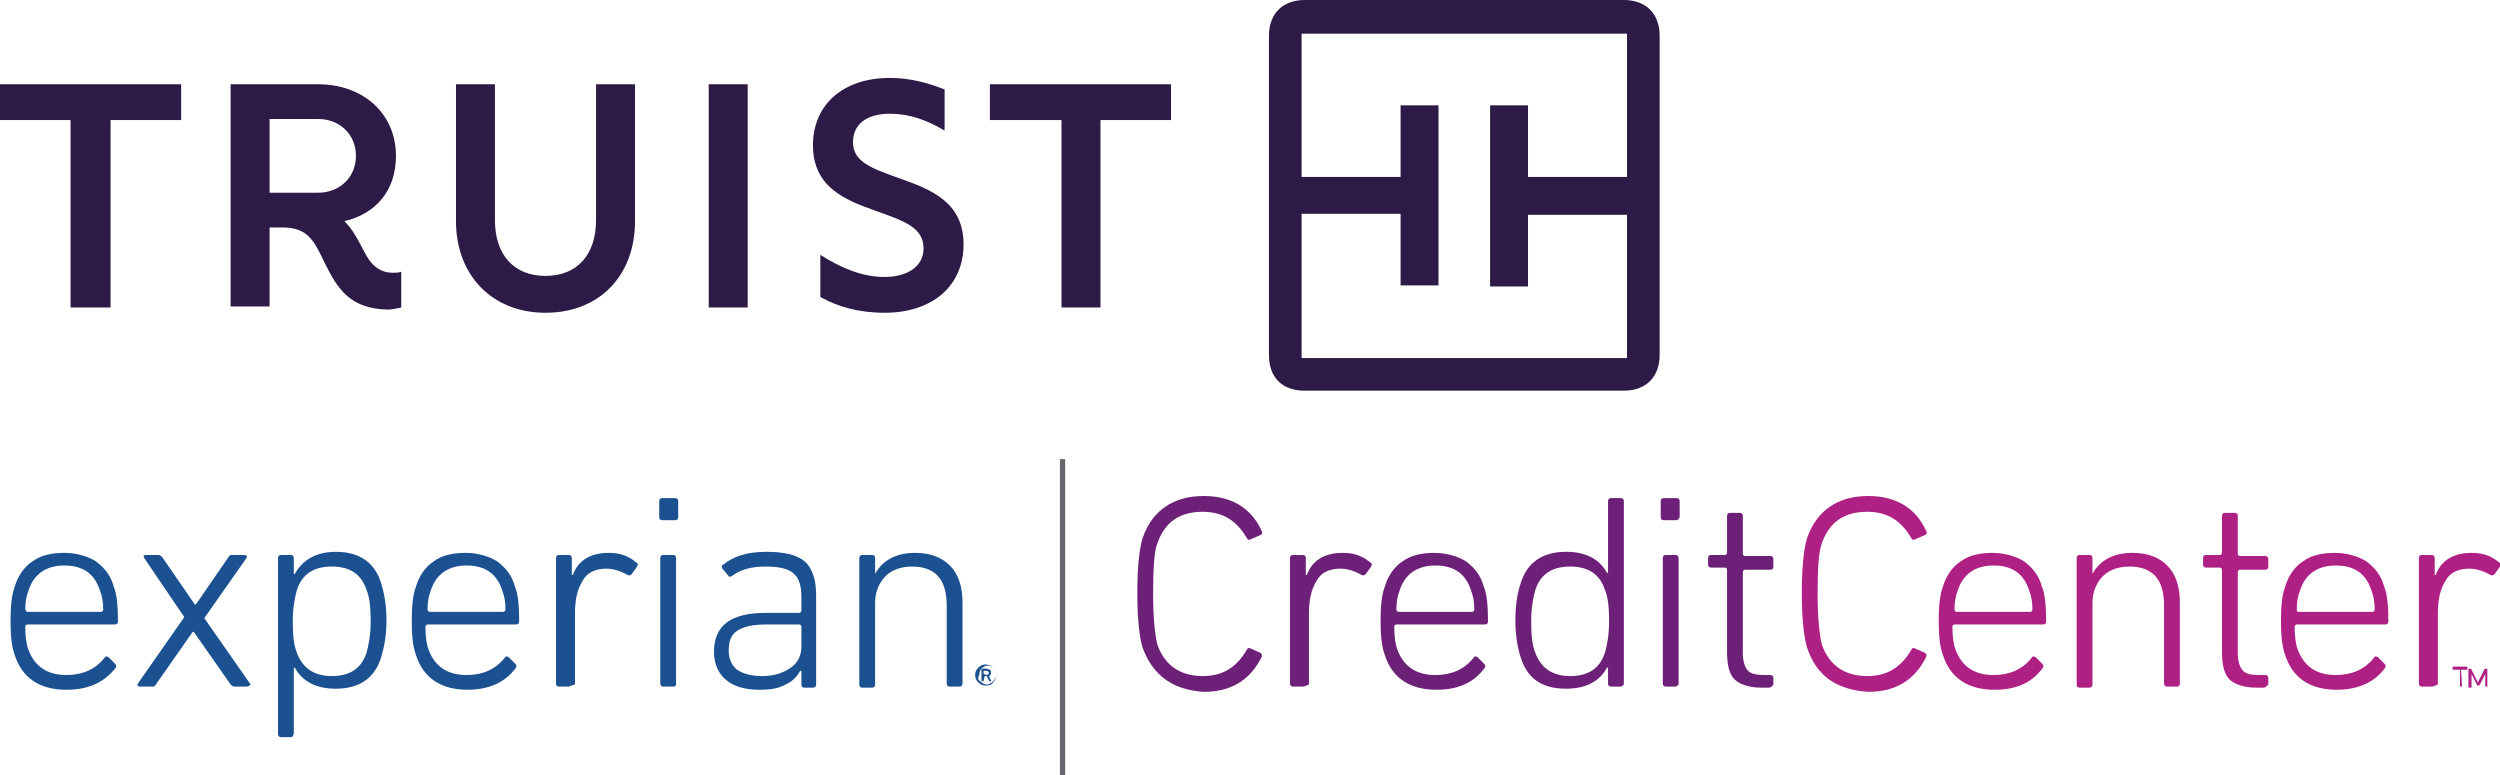
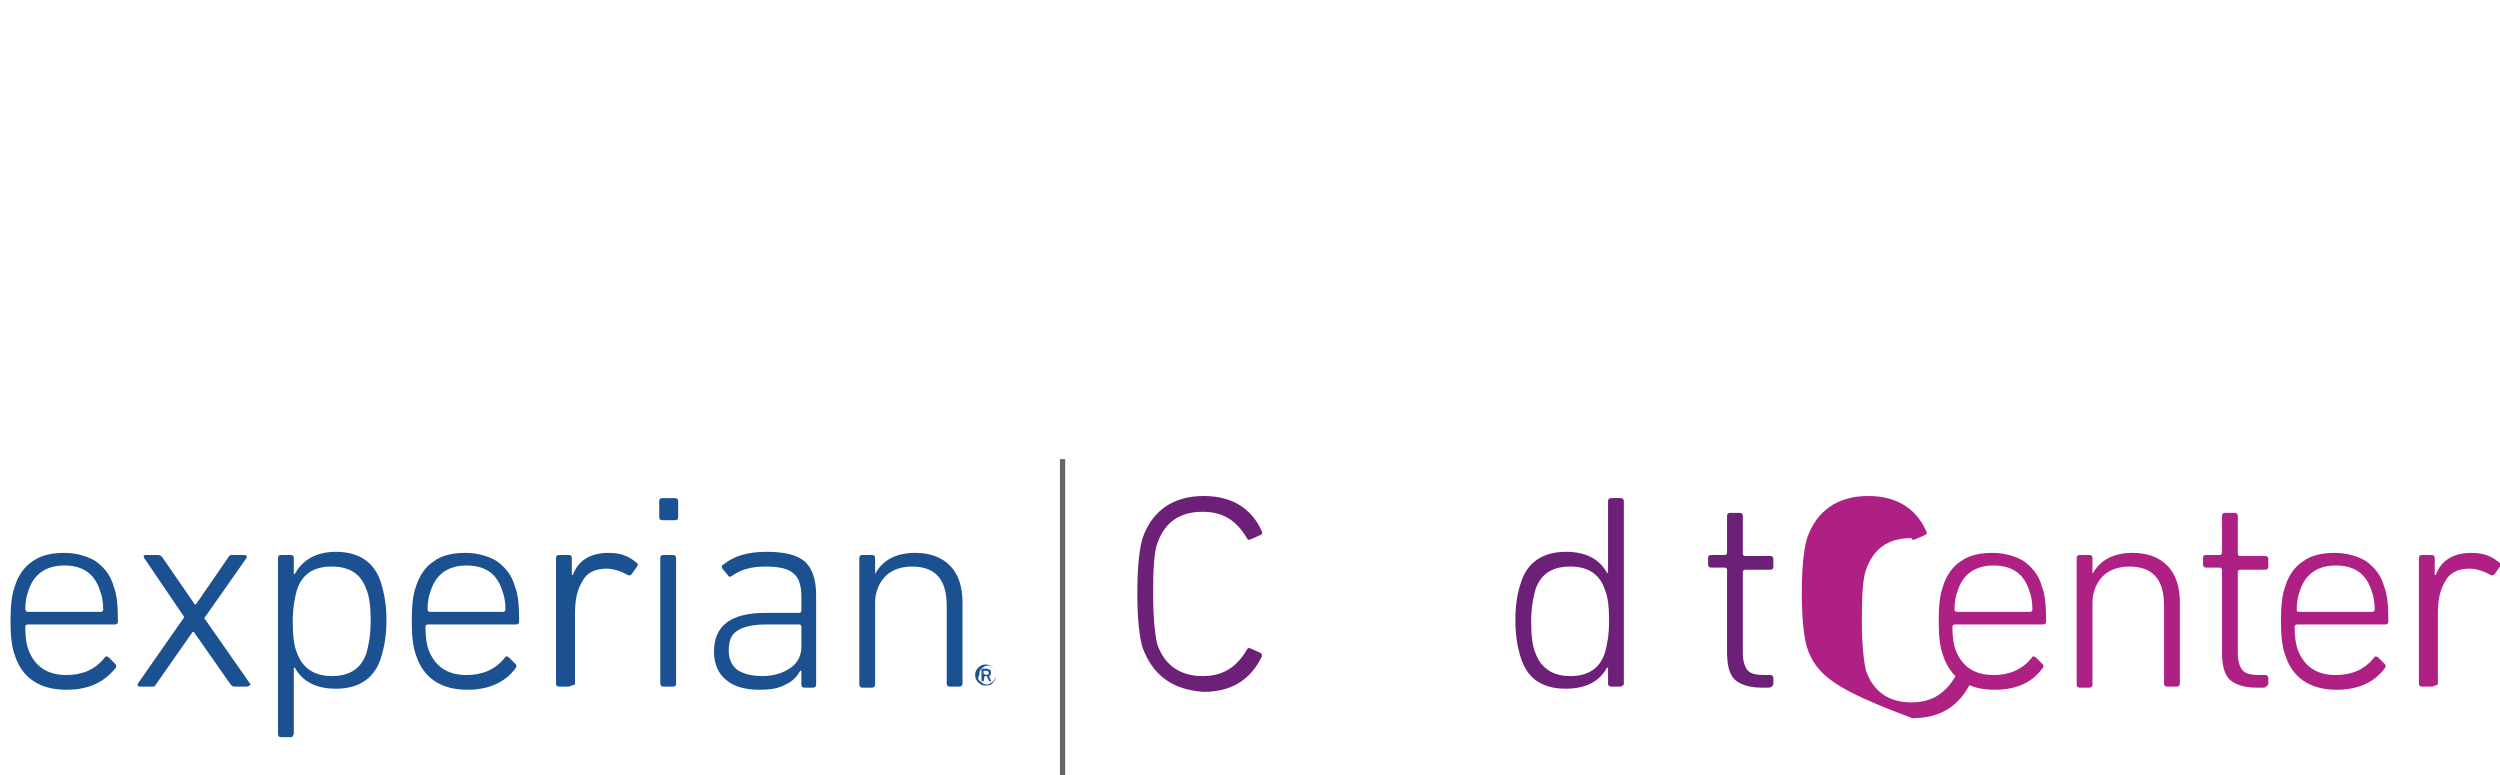
<svg xmlns="http://www.w3.org/2000/svg" version="1.1" x="0px" y="0px" viewBox="0 0 237.4 73.6" style="enable-background:new 0 0 237.4 73.6;" xml:space="preserve">
  <style type="text/css">
	.st0{fill:#1B5091;}
	.st1{fill:#6D2077;}
	.st2{fill:#AF2085;}
	.st3{fill:none;stroke:#63666A;stroke-width:0.5;stroke-miterlimit:10;}
	.st4{fill-rule:evenodd;clip-rule:evenodd;fill:#2E1A47;}
</style>
  <g id="experian-credit-center-logo">
    <g>
      <g>
        <path class="st0" d="M2.6,58.1h7c0.1,0,0.2-0.1,0.2-0.2c0-0.7-0.1-1.3-0.3-1.8c-0.5-1.6-1.6-2.4-3.4-2.4c-1.7,0-2.9,0.8-3.4,2.4     c-0.2,0.5-0.3,1.1-0.3,1.8C2.5,58,2.5,58.1,2.6,58.1 M6.3,65.5c-2.5,0-4.2-1.1-4.9-3.3C1.1,61.4,1,60.3,1,59     c0-1.4,0.1-2.5,0.4-3.3c0.3-1,0.9-1.9,1.7-2.4c0.8-0.6,1.9-0.8,3-0.8s2.2,0.3,3,0.8c0.8,0.6,1.4,1.3,1.7,2.4     c0.3,0.7,0.4,1.9,0.4,3.3c0,0.2-0.1,0.3-0.3,0.3H2.6c-0.1,0-0.2,0.1-0.2,0.2c0,0.9,0.1,1.7,0.3,2.2c0.6,1.6,1.8,2.4,3.6,2.4     c1.5,0,2.7-0.5,3.6-1.6c0.1-0.2,0.2-0.2,0.4-0.1l0.6,0.6c0.1,0.1,0.2,0.2,0.1,0.4C9.9,64.8,8.4,65.5,6.3,65.5" />
        <path class="st0" d="M23.4,65.2h-1.1c-0.2,0-0.3-0.1-0.4-0.2L18.4,60h-0.1L14.8,65c-0.1,0.2-0.2,0.2-0.4,0.2h-1.1     c-0.2,0-0.3-0.1-0.2-0.3l4.4-6.3L13.7,53c-0.1-0.2-0.1-0.3,0.2-0.3h1.1c0.2,0,0.3,0.1,0.4,0.2l3.1,4.5h0.1l3.1-4.5     c0.1-0.2,0.2-0.2,0.4-0.2h1.1c0.2,0,0.3,0.1,0.2,0.3l-4,5.7l4.4,6.3C23.7,65.1,23.6,65.2,23.4,65.2" />
        <path class="st0" d="M31.5,64.2c1.7,0,2.8-0.7,3.3-2.2c0.2-0.7,0.4-1.7,0.4-3s-0.1-2.3-0.4-3c-0.5-1.5-1.6-2.2-3.3-2.2     s-2.8,0.7-3.3,2.2c-0.2,0.7-0.4,1.7-0.4,3s0.1,2.3,0.4,3C28.7,63.4,29.8,64.2,31.5,64.2 M27.6,70h-0.9c-0.2,0-0.3-0.1-0.3-0.3V53     c0-0.2,0.1-0.3,0.3-0.3h0.9c0.2,0,0.3,0.1,0.3,0.3v1.5h0.1c0.7-1.3,2-2.1,3.9-2.1c2.2,0,3.7,1,4.3,3c0.3,1,0.5,2.1,0.5,3.5     c0,1.4-0.2,2.5-0.5,3.5c-0.6,2-2.1,3-4.3,3c-1.9,0-3.2-0.7-3.9-2h-0.1v6.3C27.8,69.9,27.8,70,27.6,70" />
        <path class="st0" d="M40.8,58.1h7c0.1,0,0.2-0.1,0.2-0.2c0-0.7-0.1-1.3-0.3-1.8c-0.5-1.6-1.6-2.4-3.4-2.4c-1.7,0-2.9,0.8-3.4,2.4     c-0.2,0.5-0.3,1.1-0.3,1.8C40.6,58,40.7,58.1,40.8,58.1 M44.4,65.5c-2.5,0-4.2-1.1-4.9-3.3c-0.3-0.8-0.4-1.9-0.4-3.2     c0-1.4,0.1-2.5,0.4-3.3c0.3-1,0.9-1.9,1.7-2.4c0.8-0.6,1.9-0.8,3-0.8s2.2,0.3,3,0.8c0.8,0.6,1.4,1.3,1.7,2.4     c0.3,0.7,0.4,1.9,0.4,3.3c0,0.2-0.1,0.3-0.3,0.3h-8.4c-0.1,0-0.2,0.1-0.2,0.2c0,0.9,0.1,1.7,0.3,2.2c0.6,1.6,1.8,2.4,3.6,2.4     c1.5,0,2.7-0.5,3.6-1.6c0.1-0.2,0.2-0.2,0.4-0.1l0.6,0.6c0.1,0.1,0.2,0.2,0.1,0.4C48,64.8,46.4,65.5,44.4,65.5" />
        <path class="st0" d="M54,65.2h-0.9c-0.2,0-0.3-0.1-0.3-0.3V53c0-0.2,0.1-0.3,0.3-0.3H54c0.2,0,0.3,0.1,0.3,0.3v1.6h0.1     c0.5-1.4,1.7-2.1,3.4-2.1c1.1,0,1.9,0.3,2.6,0.9c0.2,0.1,0.2,0.2,0.1,0.4l-0.5,0.7c-0.1,0.1-0.2,0.2-0.4,0.1     c-0.7-0.4-1.4-0.6-2-0.6c-1.1,0-1.9,0.4-2.3,1.2c-0.5,0.8-0.7,1.8-0.7,3.1V65C54.2,65.1,54.1,65.2,54,65.2" />
        <path class="st0" d="M63.9,65.2H63c-0.2,0-0.3-0.1-0.3-0.3V53c0-0.2,0.1-0.3,0.3-0.3h0.9c0.2,0,0.3,0.1,0.3,0.3v12     C64.2,65.1,64.1,65.2,63.9,65.2 M64.1,49.4h-1.2c-0.2,0-0.3-0.1-0.3-0.3v-1.5c0-0.2,0.1-0.3,0.3-0.3h1.2c0.2,0,0.3,0.1,0.3,0.3     v1.5C64.4,49.3,64.3,49.4,64.1,49.4" />
        <path class="st0" d="M72.4,64.2c1.1,0,2-0.3,2.7-0.8c0.7-0.5,1-1.2,1-2v-1.9c0-0.1-0.1-0.2-0.2-0.2h-3.1c-1.3,0-2.2,0.2-2.8,0.6     c-0.6,0.4-0.8,1-0.8,1.9c0,0.8,0.3,1.4,0.8,1.8C70.6,64,71.4,64.2,72.4,64.2 M72.7,53.8c-1.4,0-2.4,0.3-3.2,0.9     c-0.2,0.1-0.3,0.1-0.4-0.1L68.6,54c-0.1-0.2-0.1-0.3,0.1-0.4c1-0.8,2.3-1.2,4.1-1.2c1.7,0,2.9,0.3,3.6,0.9     c0.7,0.6,1.1,1.7,1.1,3.2V65c0,0.2-0.1,0.3-0.3,0.3h-0.8c-0.2,0-0.3-0.1-0.3-0.3v-1.3H76c-0.3,0.5-0.7,1-1.4,1.3     c-0.7,0.4-1.5,0.5-2.5,0.5c-1.3,0-2.4-0.3-3.1-0.9c-0.8-0.6-1.2-1.6-1.2-2.7c0-2.5,1.6-3.7,4.9-3.7h3.2c0.1,0,0.2-0.1,0.2-0.2     v-1.3c0-1-0.2-1.8-0.7-2.2C74.9,54,74,53.8,72.7,53.8" />
        <path class="st0" d="M91.1,65.2h-0.9c-0.2,0-0.3-0.1-0.3-0.3v-7.4c0-2.5-1.1-3.7-3.3-3.7c-1,0-1.9,0.3-2.5,0.9     c-0.6,0.6-1,1.5-1,2.5V65c0,0.2-0.1,0.3-0.3,0.3h-0.9c-0.2,0-0.3-0.1-0.3-0.3V53c0-0.2,0.1-0.3,0.3-0.3h0.9     c0.2,0,0.3,0.1,0.3,0.3v1.5l0,0c0.7-1.3,2-2,3.8-2c1.4,0,2.5,0.4,3.3,1.2c0.8,0.8,1.2,2,1.2,3.5v7.7     C91.4,65.1,91.3,65.2,91.1,65.2" />
        <path class="st0" d="M93.7,64.1c0.1,0,0.2-0.1,0.2-0.2s-0.1-0.2-0.2-0.2h-0.3l0,0v0.3l0,0L93.7,64.1L93.7,64.1z M93.4,64.7h-0.1     c0,0-0.1,0-0.1-0.1v-1c0,0,0-0.1,0.1-0.1h0.4c0.1,0,0.2,0.1,0.3,0.1s0.1,0.2,0.1,0.3c0,0.2-0.1,0.3-0.2,0.3l0.2,0.4v0.1H94     c0,0-0.1,0-0.1-0.1l-0.2-0.4h-0.2l0,0L93.4,64.7C93.4,64.7,93.4,64.7,93.4,64.7 M93.1,64.7c0.2,0.2,0.4,0.3,0.6,0.3     c0.2,0,0.4-0.1,0.6-0.3c0.2-0.2,0.3-0.4,0.3-0.6c0-0.3-0.1-0.4-0.2-0.6c-0.2-0.2-0.4-0.3-0.6-0.3c-0.2,0-0.4,0.1-0.6,0.3     c-0.2,0.2-0.2,0.4-0.2,0.6C92.8,64.4,92.9,64.6,93.1,64.7 M93.6,65.1c-0.3,0-0.5-0.1-0.7-0.3c-0.2-0.2-0.3-0.4-0.3-0.7     c0-0.3,0.1-0.5,0.3-0.7c0.2-0.2,0.4-0.3,0.7-0.3c0.3,0,0.5,0.1,0.7,0.3c0.2,0.2,0.3,0.4,0.3,0.7c0,0.3-0.1,0.5-0.3,0.7     C94.2,65,94,65.1,93.6,65.1" />
        <path class="st1" d="M108.5,61.5c-0.3-1-0.5-2.7-0.5-5.2s0.2-4.2,0.5-5.2c0.9-2.6,2.9-4,5.8-4c2.6,0,4.5,1.1,5.5,3.3     c0.1,0.2,0.1,0.3-0.1,0.4l-0.9,0.4c-0.2,0.1-0.3,0.1-0.4-0.1c-1-1.7-2.3-2.5-4.2-2.5c-2.2,0-3.6,1-4.3,3     c-0.3,0.8-0.4,2.4-0.4,4.8c0,2.4,0.2,4,0.4,4.8c0.7,2,2.2,3,4.3,3c1.9,0,3.2-0.8,4.2-2.5c0.1-0.2,0.2-0.2,0.4-0.1l0.9,0.4     c0.1,0.1,0.2,0.2,0.1,0.4c-1.1,2.2-2.9,3.3-5.5,3.3C111.4,65.5,109.5,64.2,108.5,61.5" />
-         <path class="st1" d="M123.7,65.2h-0.9c-0.2,0-0.3-0.1-0.3-0.3V53c0-0.2,0.1-0.3,0.3-0.3h0.9c0.2,0,0.3,0.1,0.3,0.3v1.6h0.1     c0.5-1.4,1.7-2.1,3.4-2.1c1.1,0,1.9,0.3,2.6,0.9c0.2,0.1,0.2,0.2,0.1,0.4l-0.5,0.7c-0.1,0.1-0.2,0.2-0.4,0.1     c-0.7-0.4-1.4-0.6-2-0.6c-1.1,0-1.9,0.4-2.3,1.2c-0.5,0.8-0.7,1.8-0.7,3.1V65C124,65.1,123.9,65.2,123.7,65.2" />
-         <path class="st1" d="M132.8,58.1h7c0.1,0,0.2-0.1,0.2-0.2c0-0.7-0.1-1.3-0.3-1.8c-0.5-1.6-1.6-2.4-3.4-2.4     c-1.7,0-2.9,0.8-3.4,2.4c-0.2,0.5-0.3,1.1-0.3,1.8C132.6,58,132.7,58.1,132.8,58.1 M136.4,65.5c-2.5,0-4.2-1.1-4.9-3.3     c-0.3-0.8-0.4-1.9-0.4-3.2c0-1.4,0.1-2.5,0.4-3.3c0.3-1,0.9-1.9,1.7-2.4c0.8-0.6,1.9-0.8,3-0.8c1.1,0,2.2,0.3,3,0.8     c0.8,0.6,1.4,1.3,1.7,2.4c0.3,0.7,0.4,1.9,0.4,3.3c0,0.2-0.1,0.3-0.3,0.3h-8.4c-0.1,0-0.2,0.1-0.2,0.2c0,0.9,0.1,1.7,0.3,2.2     c0.6,1.6,1.8,2.4,3.6,2.4c1.5,0,2.7-0.5,3.6-1.6c0.1-0.2,0.2-0.2,0.4-0.1l0.6,0.6c0.1,0.1,0.2,0.2,0.1,0.4     C140,64.8,138.5,65.5,136.4,65.5" />
        <path class="st1" d="M149.1,64.2c1.7,0,2.8-0.7,3.3-2.2c0.2-0.7,0.4-1.7,0.4-3s-0.1-2.3-0.4-3c-0.5-1.5-1.6-2.2-3.3-2.2     c-1.7,0-2.8,0.7-3.3,2.2c-0.2,0.7-0.4,1.7-0.4,3s0.1,2.3,0.4,3C146.3,63.4,147.4,64.2,149.1,64.2 M153.9,65.2H153     c-0.2,0-0.3-0.1-0.3-0.3v-1.5h-0.1c-0.7,1.3-2,2-3.9,2c-2.3,0-3.7-1-4.3-3c-0.3-0.9-0.5-2.1-0.5-3.5c0-1.5,0.2-2.6,0.5-3.5     c0.6-2,2.1-3,4.3-3c1.9,0,3.2,0.7,3.9,2h0.1v-6.8c0-0.2,0.1-0.3,0.3-0.3h0.9c0.2,0,0.3,0.1,0.3,0.3V65     C154.1,65.1,154,65.2,153.9,65.2" />
-         <path class="st1" d="M159.1,65.2h-0.9c-0.2,0-0.3-0.1-0.3-0.3V53c0-0.2,0.1-0.3,0.3-0.3h0.9c0.2,0,0.3,0.1,0.3,0.3v12     C159.3,65.1,159.2,65.2,159.1,65.2 M159.2,49.4H158c-0.2,0-0.3-0.1-0.3-0.3v-1.5c0-0.2,0.1-0.3,0.3-0.3h1.2     c0.2,0,0.3,0.1,0.3,0.3v1.5C159.4,49.3,159.3,49.4,159.2,49.4" />
        <path class="st1" d="M168,65.3h-0.7c-1.2,0-2.1-0.3-2.6-0.8c-0.5-0.5-0.7-1.4-0.7-2.6v-7.8c0-0.1-0.1-0.2-0.2-0.2h-1.3     c-0.2,0-0.3-0.1-0.3-0.3V53c0-0.2,0.1-0.3,0.3-0.3h1.3c0.1,0,0.2-0.1,0.2-0.2V49c0-0.2,0.1-0.3,0.3-0.3h0.9     c0.2,0,0.3,0.1,0.3,0.3v3.6c0,0.1,0.1,0.2,0.2,0.2h2.4c0.2,0,0.3,0.1,0.3,0.3v0.7c0,0.2-0.1,0.3-0.3,0.3h-2.4     c-0.1,0-0.2,0.1-0.2,0.2v7.7c0,0.8,0.2,1.4,0.5,1.7c0.3,0.3,0.8,0.4,1.6,0.4h0.5c0.2,0,0.3,0.1,0.3,0.3V65     C168.3,65.2,168.1,65.3,168,65.3" />
-         <path class="st2" d="M171.6,61.5c-0.3-1-0.5-2.7-0.5-5.2s0.2-4.2,0.5-5.2c0.9-2.6,2.9-4,5.8-4c2.6,0,4.5,1.1,5.5,3.3     c0.1,0.2,0.1,0.3-0.1,0.4l-0.9,0.4c-0.2,0.1-0.3,0.1-0.4-0.1c-1-1.7-2.3-2.5-4.2-2.5c-2.2,0-3.6,1-4.3,3     c-0.3,0.8-0.4,2.4-0.4,4.8c0,2.4,0.2,4,0.4,4.8c0.7,2,2.2,3,4.3,3c1.9,0,3.2-0.8,4.2-2.5c0.1-0.2,0.2-0.2,0.4-0.1l0.9,0.4     c0.1,0.1,0.2,0.2,0.1,0.4c-1.1,2.2-2.9,3.3-5.5,3.3C174.4,65.5,172.5,64.2,171.6,61.5" />
+         <path class="st2" d="M171.6,61.5c-0.3-1-0.5-2.7-0.5-5.2s0.2-4.2,0.5-5.2c0.9-2.6,2.9-4,5.8-4c2.6,0,4.5,1.1,5.5,3.3     c0.1,0.2,0.1,0.3-0.1,0.4l-0.9,0.4c-0.2,0.1-0.3,0.1-0.4-0.1c-2.2,0-3.6,1-4.3,3     c-0.3,0.8-0.4,2.4-0.4,4.8c0,2.4,0.2,4,0.4,4.8c0.7,2,2.2,3,4.3,3c1.9,0,3.2-0.8,4.2-2.5c0.1-0.2,0.2-0.2,0.4-0.1l0.9,0.4     c0.1,0.1,0.2,0.2,0.1,0.4c-1.1,2.2-2.9,3.3-5.5,3.3C174.4,65.5,172.5,64.2,171.6,61.5" />
        <path class="st2" d="M185.8,58.1h7c0.1,0,0.2-0.1,0.2-0.2c0-0.7-0.1-1.3-0.3-1.8c-0.5-1.6-1.6-2.4-3.4-2.4     c-1.7,0-2.9,0.8-3.4,2.4c-0.2,0.5-0.3,1.1-0.3,1.8C185.6,58,185.7,58.1,185.8,58.1 M189.4,65.5c-2.5,0-4.2-1.1-4.9-3.3     c-0.3-0.8-0.4-1.9-0.4-3.2c0-1.4,0.1-2.5,0.4-3.3c0.3-1,0.9-1.9,1.7-2.4c0.8-0.6,1.9-0.8,3-0.8s2.2,0.3,3,0.8     c0.8,0.6,1.4,1.3,1.7,2.4c0.3,0.7,0.4,1.9,0.4,3.3c0,0.2-0.1,0.3-0.3,0.3h-8.4c-0.1,0-0.2,0.1-0.2,0.2c0,0.9,0.1,1.7,0.3,2.2     c0.6,1.6,1.8,2.4,3.6,2.4c1.5,0,2.7-0.5,3.6-1.6c0.1-0.2,0.2-0.2,0.4-0.1l0.6,0.6c0.1,0.1,0.2,0.2,0.1,0.4     C193,64.8,191.5,65.5,189.4,65.5" />
        <path class="st2" d="M206.7,65.2h-0.9c-0.2,0-0.3-0.1-0.3-0.3v-7.4c0-2.5-1.1-3.7-3.3-3.7c-1,0-1.9,0.3-2.5,0.9s-1,1.5-1,2.5V65     c0,0.2-0.1,0.3-0.3,0.3h-0.9c-0.2,0-0.3-0.1-0.3-0.3V53c0-0.2,0.1-0.3,0.3-0.3h0.9c0.2,0,0.3,0.1,0.3,0.3v1.5l0,0     c0.7-1.3,2-2,3.8-2c1.4,0,2.5,0.4,3.3,1.2c0.8,0.8,1.2,2,1.2,3.5v7.7C207,65.1,206.9,65.2,206.7,65.2" />
        <path class="st2" d="M215,65.3h-0.7c-1.2,0-2.1-0.3-2.6-0.8c-0.5-0.5-0.7-1.4-0.7-2.6v-7.8c0-0.1-0.1-0.2-0.2-0.2h-1.3     c-0.2,0-0.3-0.1-0.3-0.3V53c0-0.2,0.1-0.3,0.3-0.3h1.3c0.1,0,0.2-0.1,0.2-0.2V49c0-0.2,0.1-0.3,0.3-0.3h0.9     c0.2,0,0.3,0.1,0.3,0.3v3.6c0,0.1,0.1,0.2,0.2,0.2h2.4c0.2,0,0.3,0.1,0.3,0.3v0.7c0,0.2-0.1,0.3-0.3,0.3h-2.4     c-0.1,0-0.2,0.1-0.2,0.2v7.7c0,0.8,0.2,1.4,0.5,1.7c0.3,0.3,0.8,0.4,1.6,0.4h0.5c0.2,0,0.3,0.1,0.3,0.3V65     C215.2,65.2,215.1,65.3,215,65.3" />
        <path class="st2" d="M218.3,58.1h7c0.1,0,0.2-0.1,0.2-0.2c0-0.7-0.1-1.3-0.3-1.8c-0.5-1.6-1.6-2.4-3.4-2.4     c-1.7,0-2.9,0.8-3.4,2.4c-0.2,0.5-0.3,1.1-0.3,1.8C218.1,58,218.1,58.1,218.3,58.1 M221.9,65.5c-2.5,0-4.2-1.1-4.9-3.3     c-0.3-0.8-0.4-1.9-0.4-3.2c0-1.4,0.1-2.5,0.4-3.3c0.3-1,0.9-1.9,1.7-2.4c0.8-0.6,1.9-0.8,3-0.8c1.1,0,2.2,0.3,3,0.8     c0.8,0.6,1.4,1.3,1.7,2.4c0.3,0.7,0.4,1.9,0.4,3.3c0,0.2-0.1,0.3-0.3,0.3h-8.4c-0.1,0-0.2,0.1-0.2,0.2c0,0.9,0.1,1.7,0.3,2.2     c0.6,1.6,1.8,2.4,3.6,2.4c1.5,0,2.7-0.5,3.6-1.6c0.1-0.2,0.2-0.2,0.4-0.1l0.6,0.6c0.1,0.1,0.2,0.2,0.1,0.4     C225.5,64.8,223.9,65.5,221.9,65.5" />
        <path class="st2" d="M230.9,65.2H230c-0.2,0-0.3-0.1-0.3-0.3V53c0-0.2,0.1-0.3,0.3-0.3h0.9c0.2,0,0.3,0.1,0.3,0.3v1.6h0.1     c0.5-1.4,1.7-2.1,3.4-2.1c1.1,0,1.9,0.3,2.6,0.9c0.2,0.1,0.2,0.2,0.1,0.4l-0.5,0.7c-0.1,0.1-0.2,0.2-0.4,0.1     c-0.7-0.4-1.4-0.6-2-0.6c-1.1,0-1.9,0.4-2.3,1.2c-0.5,0.8-0.7,1.8-0.7,3.1V65C231.2,65.1,231.1,65.2,230.9,65.2" />
-         <path class="st2" d="M236.2,65.2h-0.1c-0.1,0-0.1,0-0.1-0.1V64l0,0l-0.5,1l-0.1,0.1h-0.1c0,0-0.1,0-0.1-0.1l-0.5-1l0,0v1.2     c0,0.1,0,0.1-0.1,0.1h-0.1c-0.1,0-0.1,0-0.1-0.1v-1.6c0-0.1,0-0.1,0.1-0.1h0.1c0,0,0.1,0,0.1,0.1l0.6,1.2l0,0l0.6-1.2     c0-0.1,0.1-0.1,0.1-0.1h0.1c0.1,0,0.1,0,0.1,0.1L236.2,65.2C236.3,65.2,236.3,65.2,236.2,65.2 M233.8,65.2h-0.1     c-0.1,0-0.1,0-0.1-0.1v-1.5c0,0,0,0-0.1,0h-0.5c-0.1,0-0.1,0-0.1-0.1v-0.1c0-0.1,0-0.1,0.1-0.1h1.2c0.1,0,0.1,0,0.1,0.1v0.1     c0,0.1,0,0.1-0.1,0.1h-0.5l0,0L233.8,65.2C233.8,65.2,233.8,65.2,233.8,65.2" />
      </g>
      <line class="st3" x1="100.9" y1="73.6" x2="100.9" y2="43.6" />
    </g>
  </g>
  <g id="truist-logo">
    <desc>Created with Sketch.</desc>
    <g id="truist-logo">
      <g id="global_x2F_truist-logo--purple" transform="translate(21, 21)">
-         <path id="tru_lg_hrz_rgb_pos" class="st4" d="M133.5,13V-0.6h-9.4v6.8h-3.6V-11h3.6v6.8h9.4v-13.6h-30.9v13.6h9.4V-11h3.6V6.1     h-3.6v-6.8h-9.4V13H133.5z M99.5,12.7v-30.3c0-2.1,1.3-3.4,3.4-3.4h30.3c2.1,0,3.4,1.3,3.4,3.4v30.3c0,2.1-1.3,3.4-3.4,3.4h-30.3     C100.8,16.1,99.5,14.9,99.5,12.7z M79.8,8.2V-9.6H73V-13h17.2v3.4h-6.7V8.2H79.8z M62.1-1c-2.8-1-5.9-2.2-5.9-6.2     c0-3.9,2.9-6.4,7.3-6.4c2,0,3.7,0.5,5.2,1.1v3.9c-1.7-1-3.3-1.6-5.2-1.6c-2.2,0-3.5,1-3.5,2.7c0,1.9,1.8,2.5,4.6,3.5     c2.8,1,5.9,2.2,5.9,6.2c0,3.9-2.9,6.5-7.5,6.5c-2.5,0-4.5-0.6-6.1-1.5V3.2c1.9,1.2,3.9,2.1,6.1,2.1c2.3,0,3.7-1.1,3.7-2.7     C66.7,0.6,64.9,0,62.1-1z M46.3,8.2H50V-13h-3.7V8.2z M22.3,0v-13H26v12.9c0,3.3,1.8,5.3,4.8,5.3c3,0,4.8-2,4.8-5.3V-13h3.7V0     c0,5.2-3.4,8.7-8.5,8.7S22.3,5.1,22.3,0z M9.2-2.7c2.1,0,3.6-1.5,3.6-3.5c0-2-1.5-3.5-3.6-3.5H4.6v7H9.2z M9.8,3.9     c-1-2.1-1.6-3.3-4-3.3H4.6v7.5H0.9V-13h8.3c4.3,0,7.4,2.8,7.4,6.8c0,3.3-1.9,5.5-4.9,6.2c1.4,1.4,1.8,3.2,2.7,4.1     c0.5,0.5,1.1,0.8,1.9,0.8c0.3,0,0.6,0,0.8-0.1v3.4c-0.5,0.1-0.9,0.2-1.3,0.2C12.1,8.3,11,6.3,9.8,3.9z M-14.3,8.2V-9.6H-21V-13     h17.2v3.4h-6.7V8.2H-14.3L-14.3,8.2z" />
-       </g>
+         </g>
    </g>
  </g>
</svg>